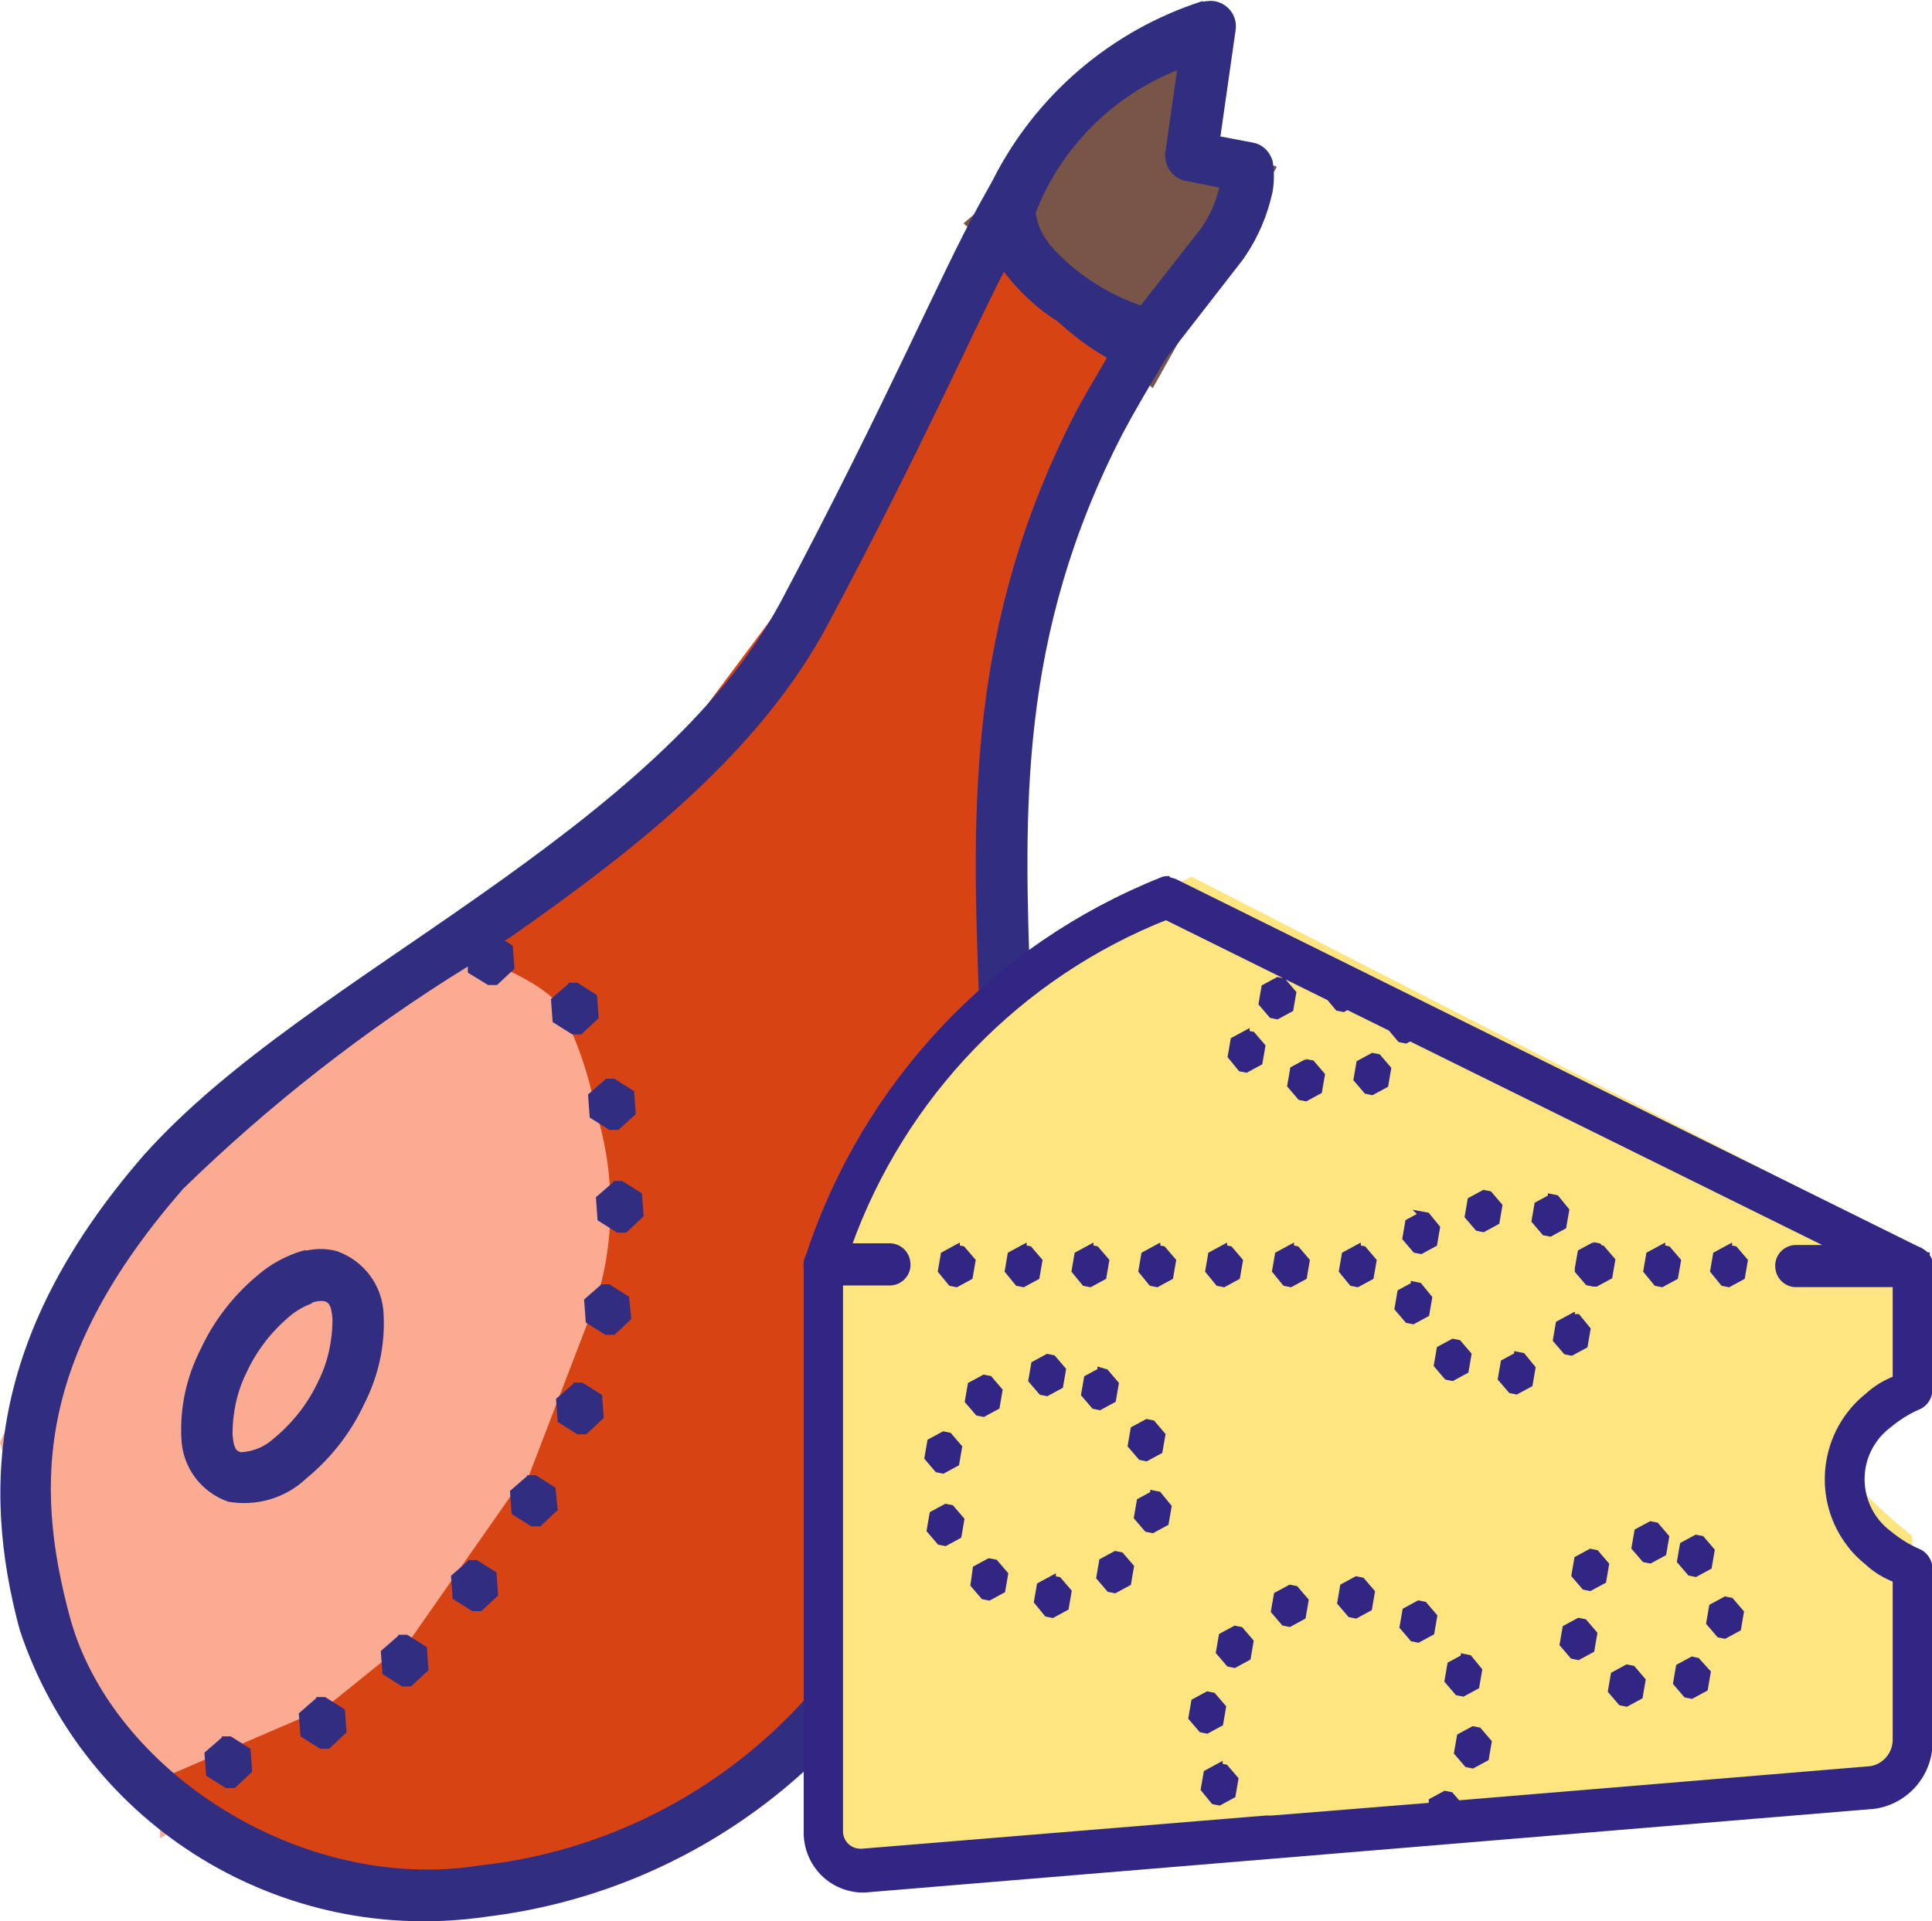
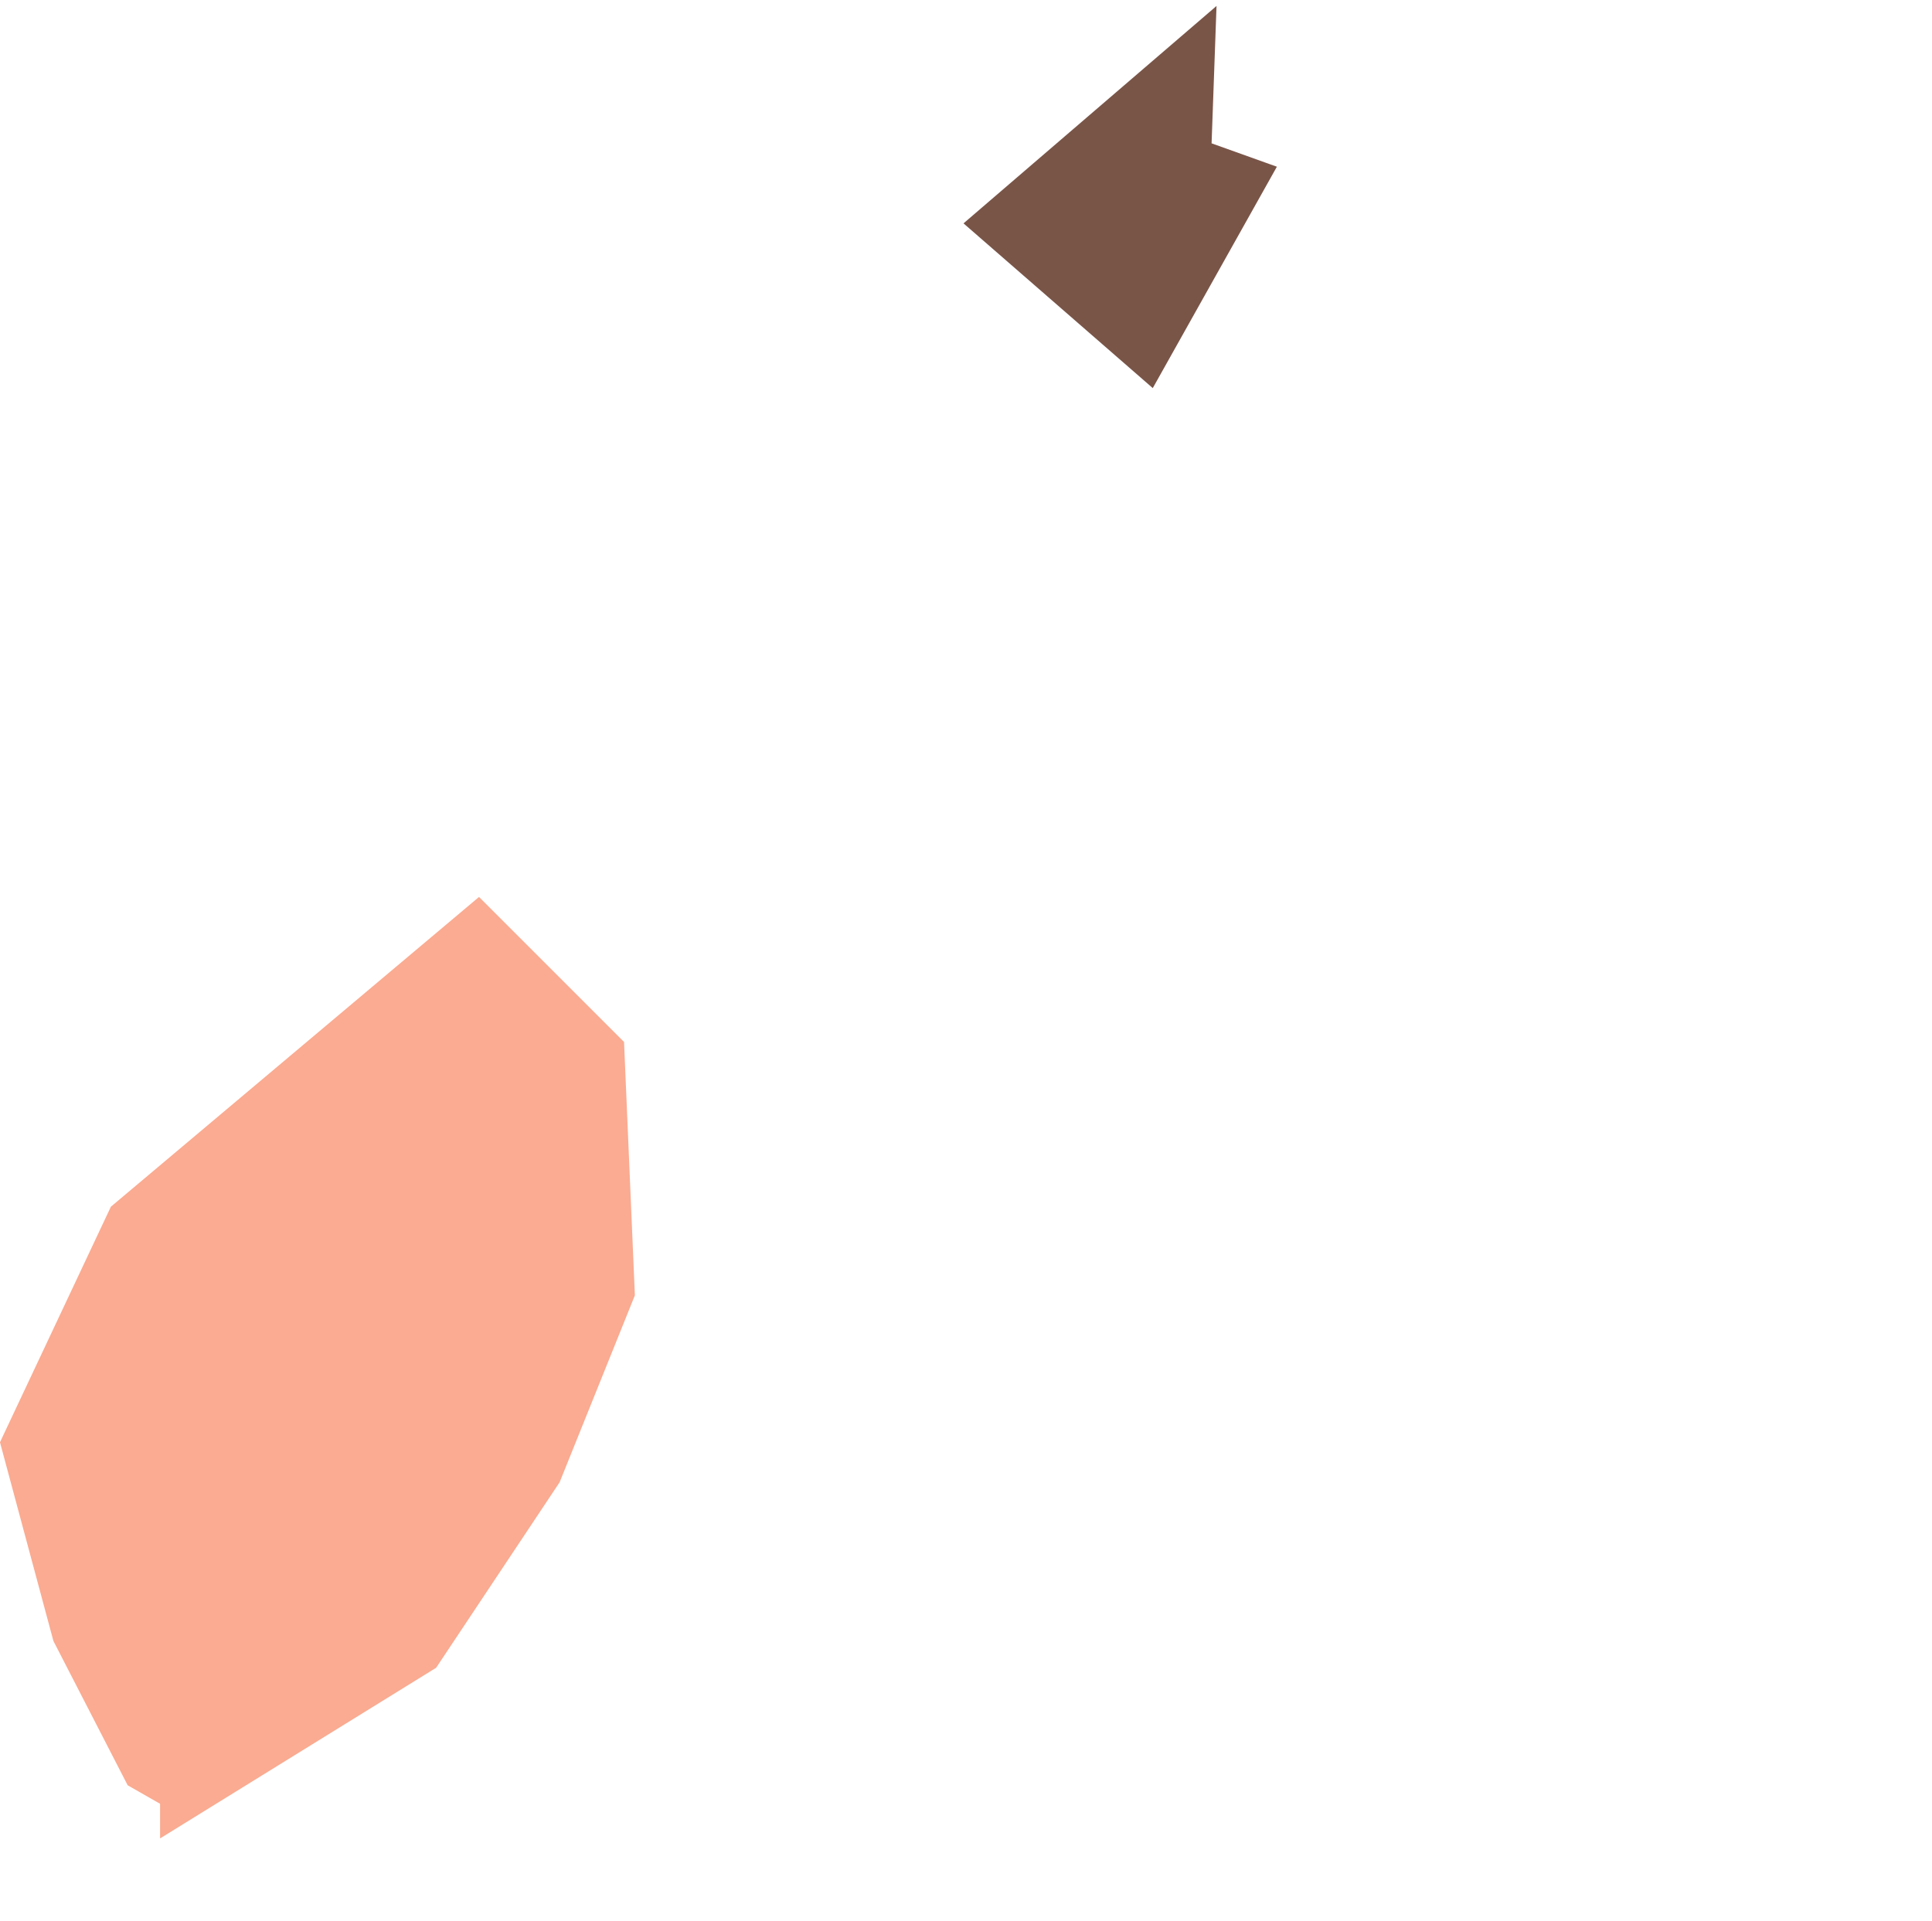
<svg xmlns="http://www.w3.org/2000/svg" id="Livello_1" viewBox="0 0 34.4 34.21">
  <defs>
    <style>.cls-1{fill:#312684;stroke:#312684;stroke-width:.1px;}.cls-2{fill:#d84314;stroke:#d84314;}.cls-2,.cls-3,.cls-4{stroke-miterlimit:4;stroke-width:1px;}.cls-5{fill:#fee57f;stroke:#fee57f;}.cls-3{fill:#795548;stroke:#795548;}.cls-6{fill:#312e81;}.cls-4{fill:#faab91;stroke:#faab91;}</style>
  </defs>
  <g id="Banco_Gastronomia">
    <path id="Tracciato_55004" class="cls-4" d="M3.35,31.84l4.06-2.51,2.11-3.17,1.28-3.18-.18-4.21-2.12-2.12-6.12,5.15-1.85,3.93,.89,3.31,1.23,2.39,.7,.4Z" />
    <path id="Tracciato_55006" class="cls-3" d="M17.92,3.98l2.47,2.15,1.62-2.89-.95-.34,.06-1.67-3.2,2.75Z" />
-     <path id="Tracciato_55005" class="cls-2" d="M8.85,16.65l3.4-2.81,2.88-3.85c.45-1.23,.95-2.43,1.52-3.6,.27-.31,1.33-1.66,1.33-1.66l2.13,1.32-2.28,4.75-.64,4.67,.18,7.29-1.33,5.21-3.65,4.05-3.41,1.2h-3.73s-1.93-1.2-1.93-1.2l2.72-1.17,1.65-1.33,1.88-2.69,.19-.05,1.34-3.49c.36-1.17,.36-2.43,0-3.61-.13-.66-.34-1.3-.65-1.9-.25-.65-1.62-1.13-1.62-1.13Z" />
-     <path id="icons8-prosciutto" class="cls-6" d="M21.41,.02c-1.62,.52-2.97,1.67-3.74,3.2l-.25,.45c-.68,1.23-1.58,3.39-3.51,7.03-1.08,2.03-3.16,3.69-5.36,5.24s-4.5,2.96-5.99,4.63h0C-.15,23.69-.35,26.42,.35,29.02c1.16,3.5,4.67,5.65,8.32,5.11,3.53-.43,6.58-2.66,8.06-5.89,1.88-3.89,1.74-7.29,1.62-10.55s-.22-6.37,1.64-9.97c.19-.36,.46-.82,.73-1.27l.09-.14h.01s1.32-1.7,1.32-1.7l.02-.03c.24-.35,.41-.75,.5-1.17,.03-.18,.03-.36,0-.54-.05-.17-.18-.3-.35-.33l-.58-.11,.27-1.89c.04-.25-.13-.48-.38-.52-.07-.01-.14,0-.2,.01Zm-.45,1.22l-.21,1.47c-.03,.24,.13,.47,.36,.51l.6,.12c-.06,.26-.17,.5-.32,.72l-1.08,1.38c-.61-.21-1.17-.58-1.6-1.06-.02-.02-.04-.05-.05-.07-.12-.15-.19-.33-.22-.52,.45-1.16,1.37-2.08,2.52-2.54Zm-3.1,3.58c.27,.36,.6,.67,.98,.91,.26,.24,.55,.46,.87,.64-.19,.33-.39,.66-.54,.94-1.97,3.8-1.86,7.16-1.74,10.42s.26,6.43-1.52,10.11c-1.33,2.98-4.14,5.03-7.38,5.38-3.18,.5-6.56-1.7-7.29-4.44-.65-2.42-.54-4.67,2.02-7.61,1.54-1.5,3.24-2.83,5.07-3.96v.11s.36,.22,.36,.22h.16s.31-.29,.31-.29l-.03-.41-.14-.09,.11-.07c2.23-1.56,4.43-3.29,5.64-5.56,1.74-3.27,2.53-5.11,3.15-6.31h0Zm-7.74,12.7l-.31,.27,.03,.41,.35,.22h.16s.31-.29,.31-.29l-.03-.41-.35-.22h-.16Zm.66,1.7l-.31,.27,.03,.41,.35,.22h.16s.31-.28,.31-.28l-.03-.41-.35-.22h-.16Zm-5.33,3.04c-.06,.01-.12,.03-.18,.05-.24,.09-.46,.21-.66,.38-.44,.36-.8,.82-1.04,1.34-.25,.49-.37,1.04-.34,1.59,.02,.51,.35,.95,.83,1.12,.5,.09,1.02-.06,1.39-.41,.44-.36,.8-.82,1.04-1.34,.25-.49,.37-1.04,.34-1.59-.02-.51-.35-.95-.83-1.12-.18-.05-.37-.05-.55-.01Zm5.47-1.21l-.31,.27,.03,.41,.35,.22h.16s.31-.29,.31-.29l-.03-.41-.35-.22h-.16Zm-5.37,2.15c.07-.03,.15-.04,.22-.03,.08,.02,.13,.06,.15,.32,0,.38-.08,.76-.25,1.1-.18,.39-.45,.74-.79,1.02-.16,.15-.37,.24-.59,.25h0c-.08-.02-.13-.06-.15-.32,0-.38,.08-.76,.25-1.1,.18-.39,.45-.74,.79-1.02,.11-.09,.24-.16,.37-.21h0Zm5.16-.33l-.31,.27,.03,.41,.35,.22h.16s.3-.28,.3-.28l-.04-.4-.35-.22h-.16Zm-.5,1.77l-.31,.27,.03,.41,.35,.22h.16s.31-.29,.31-.29l-.03-.41-.35-.22h-.16Zm-.82,1.64l-.31,.27,.03,.41,.35,.22h.16s.31-.29,.31-.29l-.04-.4-.35-.22h-.16Zm-1.05,1.51l-.31,.27,.03,.41,.35,.22h.16s.3-.28,.3-.28l-.03-.41-.35-.22h-.16Zm-1.25,1.34l-.31,.27,.03,.41,.35,.22h.16s.31-.29,.31-.29l-.03-.41-.35-.22h-.16Zm-1.46,1.11l-.31,.27,.03,.41,.35,.22h.16s.31-.29,.31-.29l-.03-.41-.35-.22h-.16Zm-1.68,.7l-.31,.27,.03,.41,.35,.22h.16s.31-.29,.31-.29l-.03-.41-.35-.22h-.16Z" />
-     <path id="Tracciato_55003" class="cls-5" d="M15.1,22.5l1.98-3.12,2.58-2.47,1.55-.74,12.34,6.32v2.08l-.73,.95c-.12,.37-.21,.74-.26,1.12,.31,.34,.64,.66,.99,.95v3.77l-17.98,1.52-.47-.78v-9.61Z" />
-     <path id="icons8-formaggio" class="cls-1" d="M20.79,15.65s-.07,0-.1,.02c-2.98,1.19-5.29,3.64-6.29,6.69-.04,.07-.05,.15-.04,.23v10c-.02,.56,.4,1.03,.96,1.06h.08l17.97-1.49h0c.58-.08,1.01-.59,.99-1.18v-3.04c0-.13-.08-.26-.2-.31-.19-.08-.36-.19-.52-.32-.54-.4-.65-1.16-.25-1.69,.07-.1,.16-.18,.25-.25,.16-.13,.33-.24,.52-.32,.12-.05,.2-.18,.2-.31v-2.17h0v-.02s0-.04,0-.06c0-.04-.02-.09-.05-.12v-.02h-.01l-.02-.02h0s-.08-.07-.13-.08l-13.23-6.55s-.08-.03-.12-.03Zm-.01,.69l2.89,1.43,.15,.18,.1,.02,.07-.04,.77,.38,.17,.2,.1,.02,.08-.04,7.55,3.73h-.7c-.18,.01-.32,.17-.3,.35,.01,.16,.14,.29,.3,.3h1.79v1.68c-.18,.07-.35,.17-.49,.3-.82,.65-.96,1.85-.31,2.67,.09,.12,.2,.22,.31,.31,.14,.13,.31,.23,.49,.3v2.85c0,.26-.19,.48-.44,.52l-7.35,.61-.13-.15-.1-.02-.24,.13v.08s-2.85,.23-2.85,.23h-.07s-.04,0-.04,0l-7.18,.59h-.03c-.2,0-.36-.16-.36-.36,0-.01,0-.03,0-.04v-9.73h.9c.18-.01,.32-.17,.3-.35-.01-.16-.14-.29-.3-.3h-.75c.96-2.68,3.03-4.83,5.68-5.87Zm1.97,1.11l-.24,.13-.05,.29,.18,.21,.1,.02,.24-.13,.05-.29-.18-.21-.1-.02Zm-.55,.94l-.24,.13-.05,.29,.18,.22,.1,.02,.24-.13,.05-.29-.18-.21-.1-.02Zm2.24,.41l-.24,.13-.05,.29,.18,.21,.1,.02,.24-.13,.05-.29-.18-.21-.1-.02Zm-1.18,.11l-.24,.13-.05,.29,.18,.21,.1,.02,.24-.13,.05-.29-.18-.21-.11-.02Zm3.16,2.33l-.24,.13-.05,.29,.18,.21,.1,.02,.24-.13,.05-.29-.18-.21-.1-.02Zm1.19,.08l-.24,.13-.05,.29,.18,.21,.1,.02,.24-.13,.05-.29-.18-.22-.1-.02Zm-2.3,.31l-.24,.13-.05,.29,.18,.21,.1,.02,.24-.13,.05-.29-.18-.22-.11-.02Zm3.07,.54l-.24,.13-.05,.29h0v.04l.18,.21,.1,.02h.01s.04,0,.04,0l.24-.13,.05-.29-.18-.21h-.03s-.03-.04-.03-.04l-.1-.02Zm-11.34,.04l-.24,.13-.05,.29,.18,.22,.1,.02,.24-.13,.05-.29-.18-.21-.1-.02Zm1.19,0l-.24,.13-.05,.29,.18,.22,.1,.02,.24-.13,.05-.29-.18-.21-.1-.02Zm1.19,0l-.24,.13-.05,.29,.18,.22,.1,.02,.24-.13,.05-.29-.18-.21-.1-.02Zm1.19,0l-.24,.13-.05,.29,.18,.22,.1,.02,.24-.13,.05-.29-.18-.21-.1-.02Zm1.19,0l-.24,.13-.05,.29,.18,.22,.1,.02,.24-.13,.05-.29-.18-.21-.1-.02Zm1.19,0l-.24,.13-.05,.29,.18,.22,.1,.02,.24-.13,.05-.29-.18-.21-.1-.02Zm1.19,0l-.24,.13-.05,.29,.18,.22,.1,.02,.24-.13,.05-.29-.18-.21-.1-.02Zm5.42,0l-.24,.13-.05,.29,.18,.22,.1,.02,.24-.13,.05-.29-.18-.21-.1-.02Zm1.19,0l-.24,.13-.05,.29,.18,.22,.1,.02,.24-.13,.05-.29-.18-.21-.1-.02Zm-5.62,.67l-.24,.13-.05,.29,.18,.21,.1,.02,.24-.13,.05-.29-.18-.22-.1-.02Zm2.82,.56l-.24,.13-.05,.29,.18,.21,.1,.02,.24-.13,.05-.29-.18-.22h-.1Zm-2.12,.45l-.24,.13-.05,.29,.18,.21,.1,.02,.24-.13,.05-.29-.18-.21-.1-.02Zm1.14,.24l-.24,.13-.05,.29,.18,.21,.1,.02,.24-.13,.05-.29-.18-.22-.1-.02Zm-8.36,.03l-.24,.13-.05,.29,.18,.21,.1,.02,.24-.13,.05-.29-.18-.21-.1-.02Zm.94,.25l-.24,.13-.05,.29,.18,.21,.1,.02,.24-.13,.05-.29-.18-.21-.1-.03Zm-2.07,.12l-.24,.13-.05,.29,.18,.21,.1,.02,.24-.13,.05-.29-.18-.21-.1-.02Zm2.9,.79l-.24,.13-.05,.29,.18,.21,.1,.02,.24-.13,.05-.29-.18-.21-.1-.02Zm-3.62,.22l-.24,.13-.05,.29,.18,.21,.1,.02,.24-.13,.05-.29-.18-.21-.1-.02Zm3.73,1.06l-.24,.13-.05,.29,.18,.21,.1,.02,.24-.13,.05-.29-.18-.22-.1-.02Zm-3.69,.23l-.24,.13-.05,.29,.18,.21,.1,.02,.24-.13,.05-.29-.18-.21-.1-.02Zm12.55,.31l-.24,.13-.05,.29,.18,.21,.1,.02,.24-.13,.05-.29-.18-.21-.1-.02Zm.81,.24l-.24,.13-.05,.29,.18,.21,.1,.02,.24-.13,.05-.29-.18-.21-.1-.02Zm-1.88,.25l-.24,.13-.05,.29,.18,.21,.1,.02,.24-.13,.05-.29-.18-.21-.1-.02Zm-8.46,.04l-.24,.13-.05,.29,.18,.21,.1,.02,.24-.13,.05-.29-.18-.21-.1-.02Zm-2.25,.13l-.24,.13-.04,.29,.18,.21,.1,.02,.24-.13,.05-.29-.18-.21-.1-.02Zm1.14,.3l-.24,.13-.05,.29,.18,.22,.1,.02,.24-.13,.05-.29-.18-.21-.1-.02Zm5.4,.02l-.24,.13-.05,.29,.18,.21,.1,.02,.24-.13,.05-.29-.18-.21-.1-.02Zm-1.18,.15l-.24,.13-.05,.29,.18,.21,.1,.02,.24-.13,.05-.29-.18-.21-.1-.02Zm7.75,.21l-.24,.13-.05,.29,.18,.21,.1,.02,.24-.13,.05-.29-.18-.21-.1-.02Zm-5.46,.07l-.24,.13-.05,.29,.18,.21,.1,.02,.24-.13,.05-.29-.18-.21-.1-.02Zm2.85,.31l-.24,.13-.05,.29,.18,.21,.1,.02,.24-.13,.05-.29-.18-.21-.1-.02Zm-6.12,.14l-.24,.13-.05,.29,.18,.21,.1,.02,.24-.13,.05-.29-.18-.21-.1-.02Zm4.07,.51l-.24,.13-.05,.29,.18,.21,.1,.02,.24-.13,.05-.29-.18-.22-.1-.02Zm4.07,.04l-.24,.13-.05,.29,.18,.21,.1,.02,.24-.13,.05-.29-.19-.21-.09-.02Zm-1.16,.14l-.24,.13-.05,.29,.18,.21,.1,.02,.24-.13,.05-.29-.18-.21-.1-.02Zm-7.47,.48l-.24,.13-.05,.29,.18,.21,.1,.02,.24-.13,.05-.29-.18-.21-.1-.02Zm4.73,.62l-.24,.13-.05,.29,.18,.21,.1,.02,.24-.13,.05-.29-.18-.21-.1-.02Zm-4.51,.65l-.24,.13-.05,.29,.18,.22,.1,.02,.24-.13,.05-.29-.18-.21-.1-.02Z" />
  </g>
</svg>